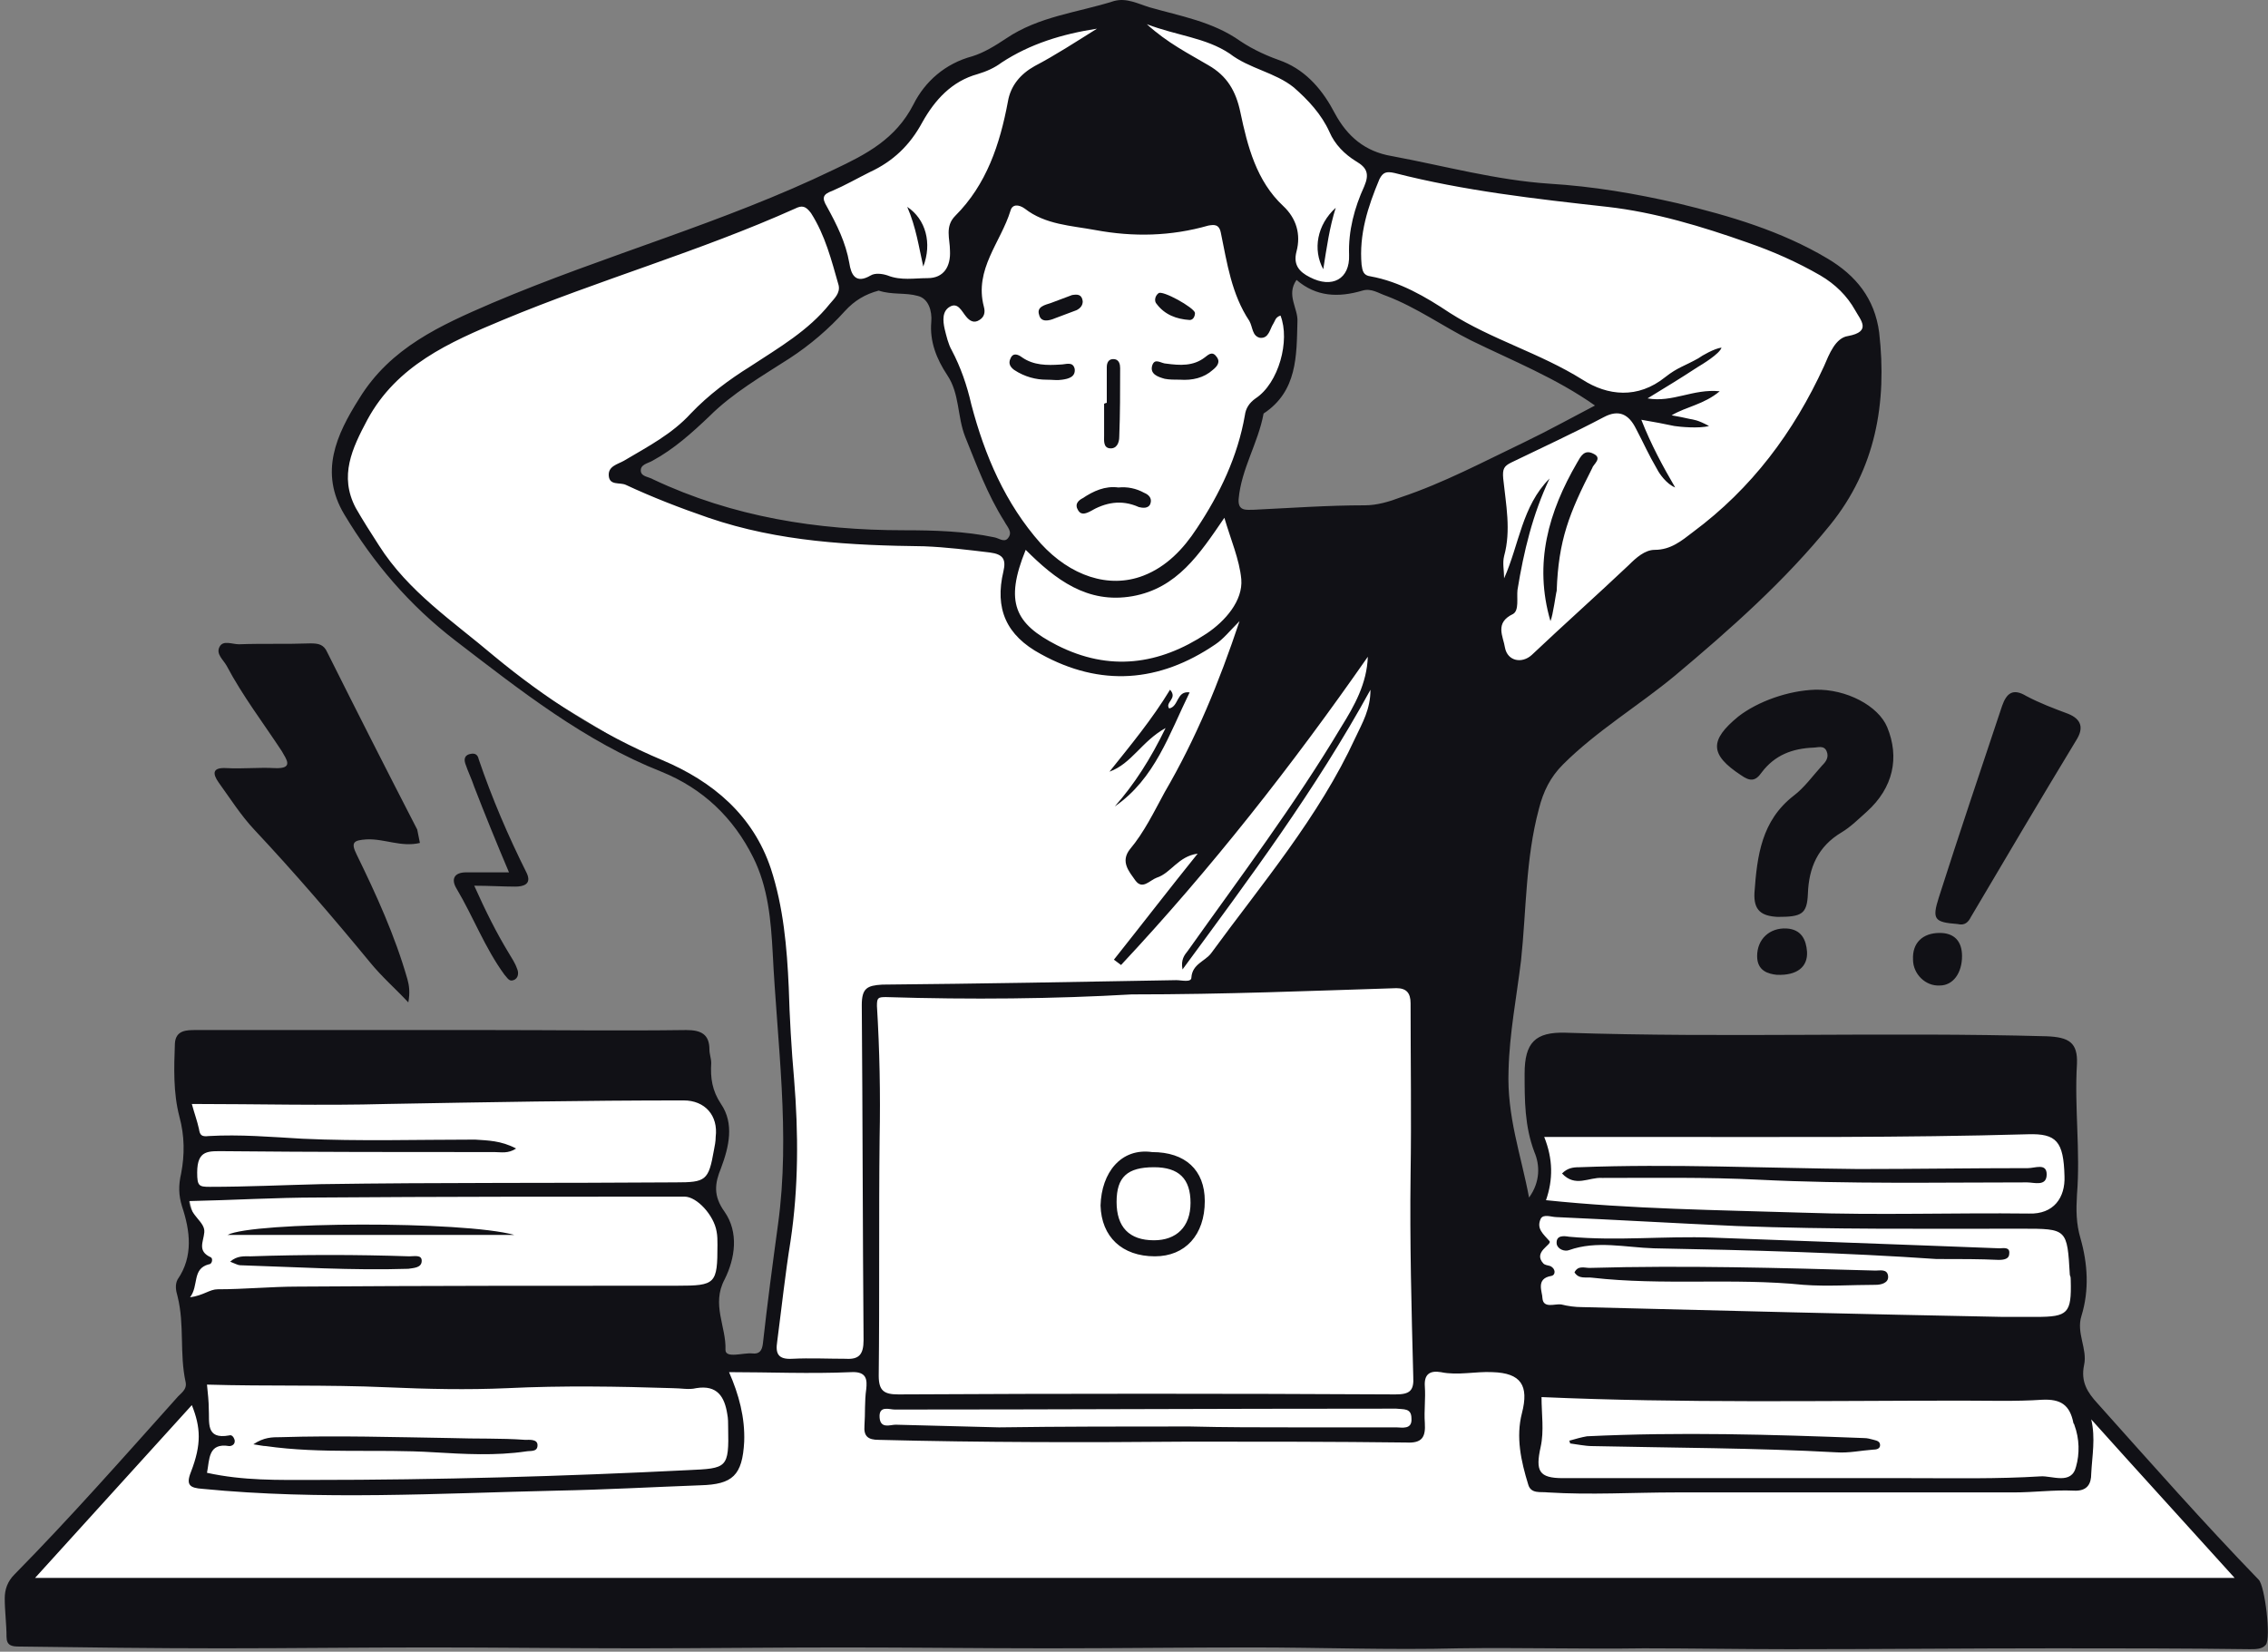
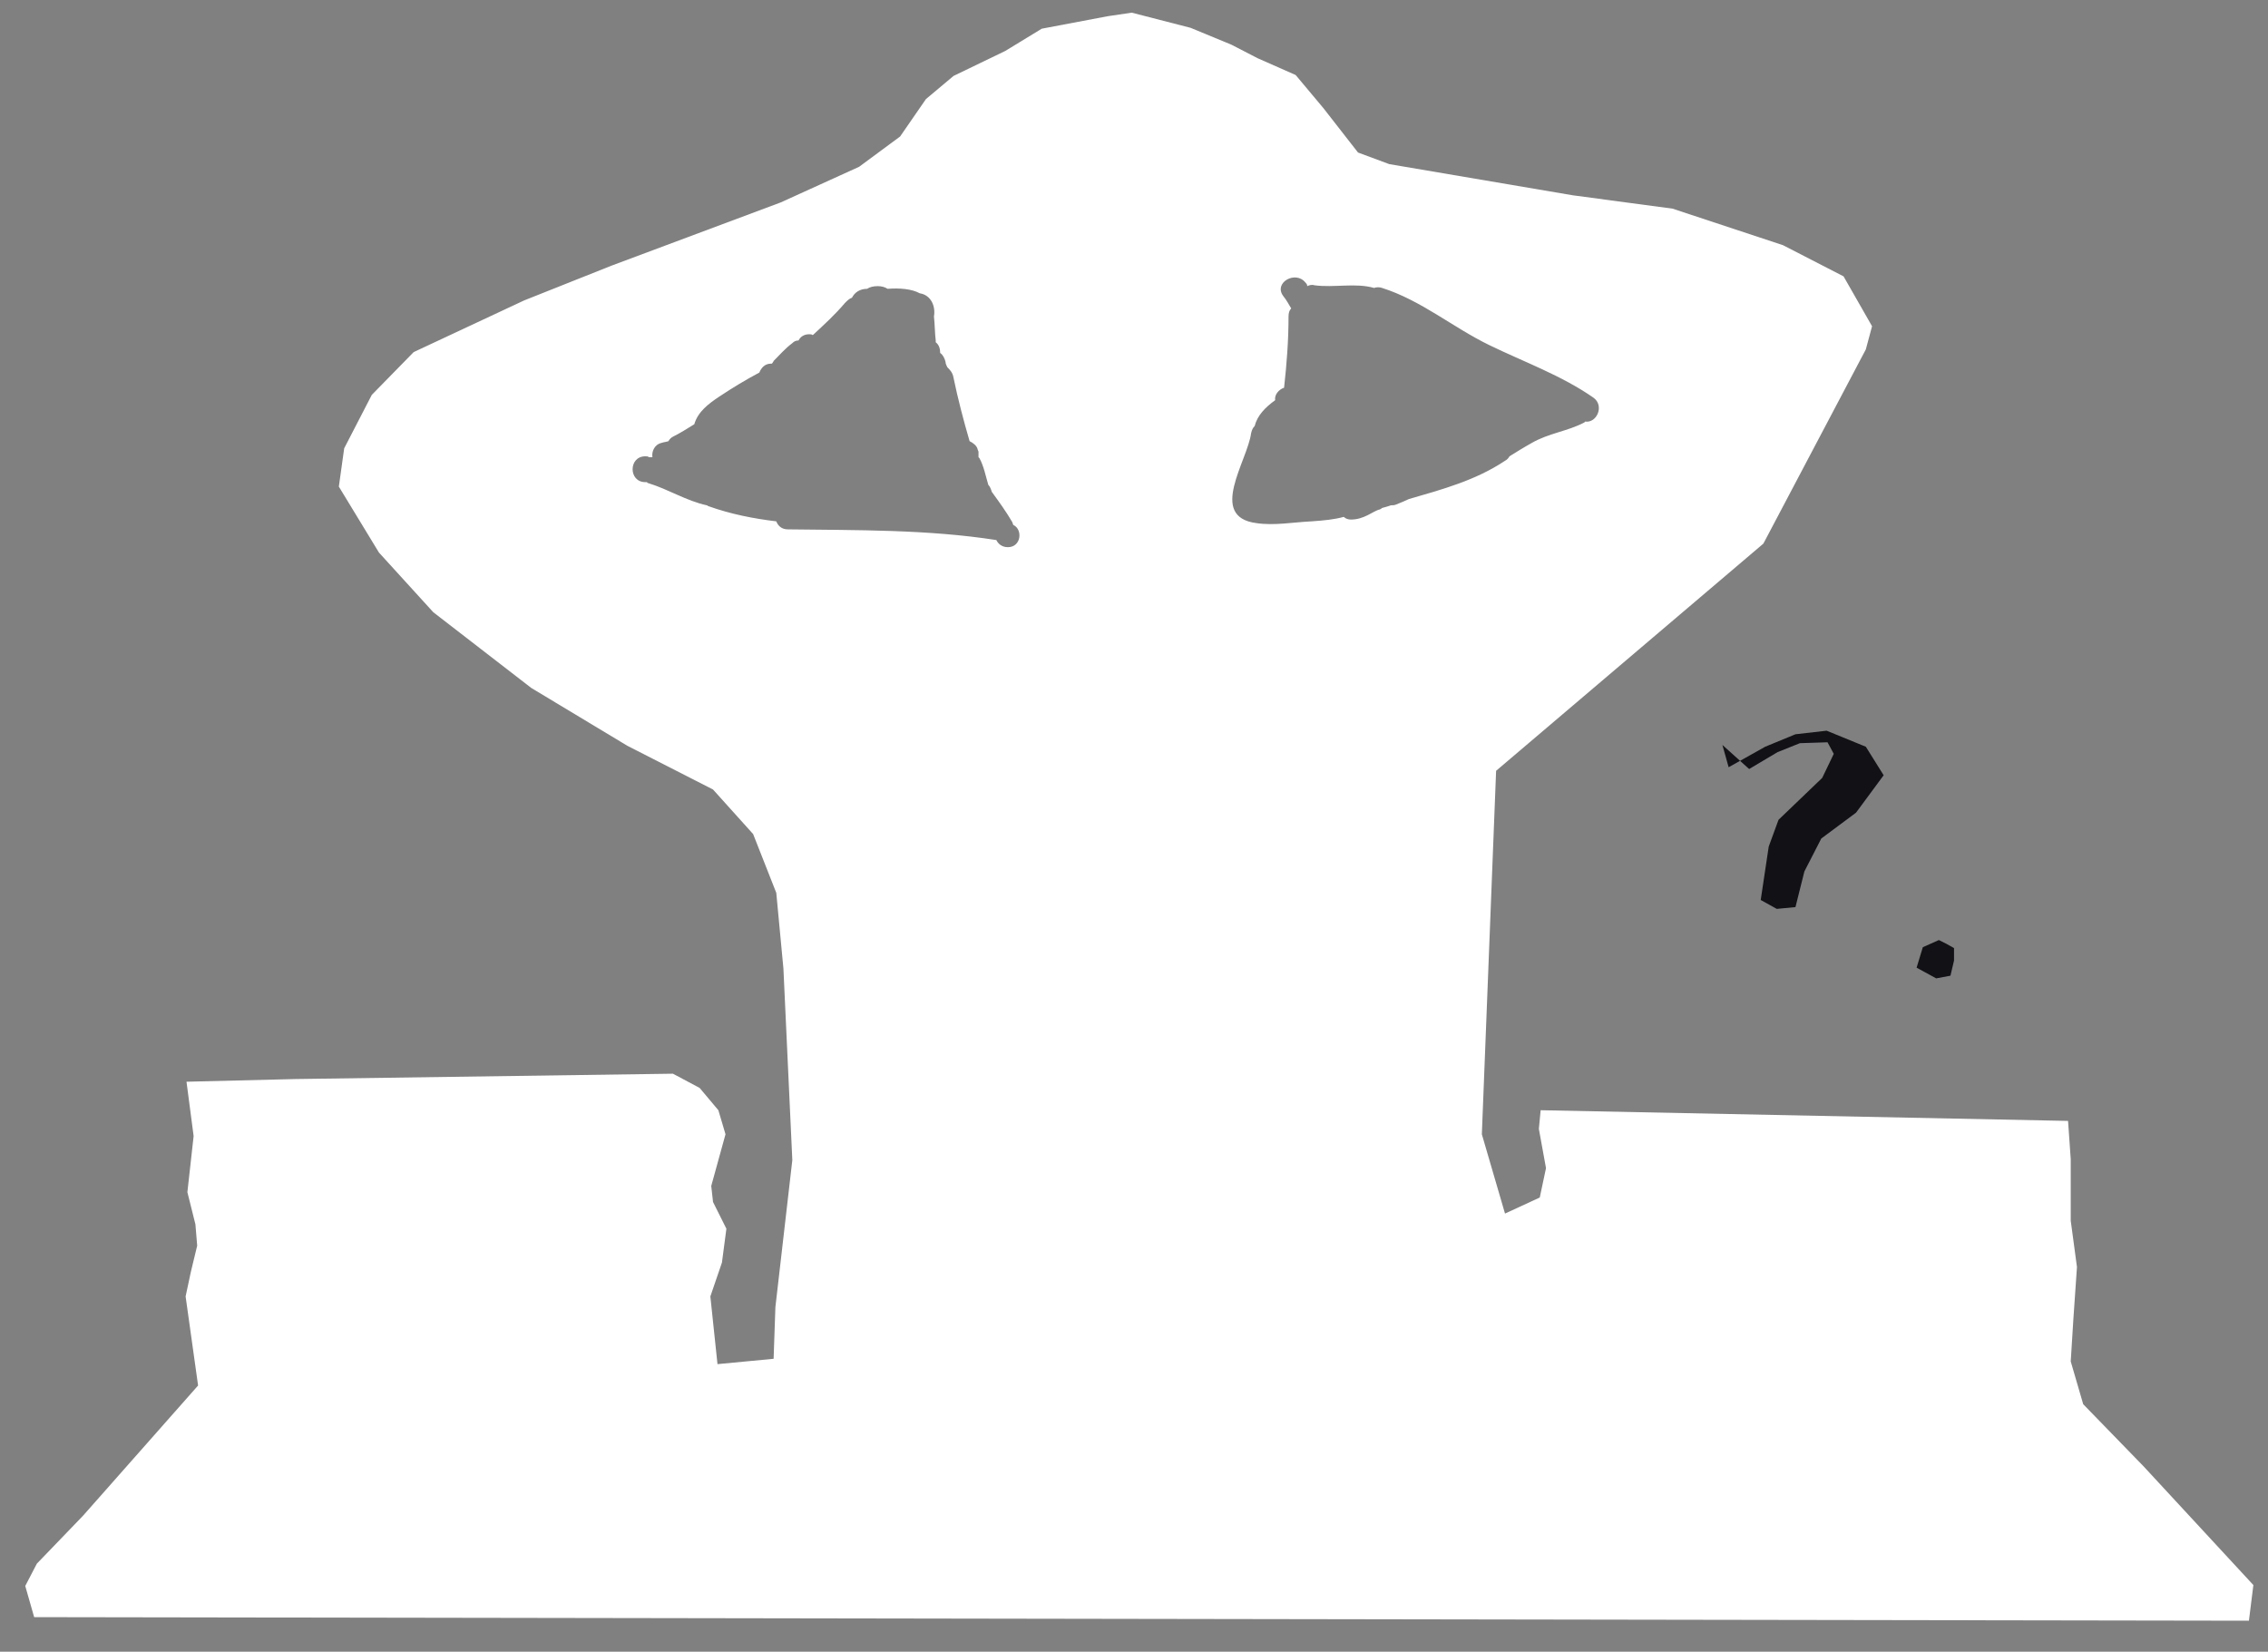
<svg xmlns="http://www.w3.org/2000/svg" height="268" viewBox="0 0 368 268" width="368">
  <rect x="0" y="0" width="368" height="268" fill="#808080" stroke="none" />
  <g fill="none" fill-rule="evenodd">
    <path d="m347.846 237.964-9.83-10.12-2.024-6.938.433-6.938.578-8.384-1.011-7.517v-9.974l-.434-6.216-85.576-1.735-.289 3.036 1.157 6.36-1.012 4.771-5.638 2.602-3.758-12.866 2.313-58.978 43.366-36.861 16.624-31.513 1.011-3.758-4.625-8.095-9.83-5.059-17.925-5.927-16.189-2.168-29.778-5.059-5.059-1.879-5.638-7.228-4.481-5.348-6.216-2.747-4.192-2.168-6.65-2.747-9.54-2.457-3.903.578-10.697 2.024-5.927 3.614-8.384 4.048-4.481 3.758-4.192 6.071-6.65 4.915-12.72 5.782-27.465 10.263-14.166 5.638-17.925 8.384-6.794 6.939-4.481 8.673-.867 6.216 6.505 10.697 8.818 9.685 15.901 12.288 15.612 9.396 13.877 7.083 6.506 7.227 3.758 9.541 1.157 12.286.578 12.432.867 18.648-2.746 23.851-.29 8.385-9.106.867-1.157-10.987 1.879-5.492.723-5.493-2.169-4.337-.289-2.602 2.313-8.385-1.157-3.903-3.036-3.614-4.337-2.312-61.291.867-17.636.434 1.156 8.818-1.012 9.106 1.301 5.205.289 3.469-1.012 4.192-.867 4.047 2.024 14.456-18.647 21.104-7.517 7.806-1.879 3.614 1.446 5.059 359.361.578.723-5.783zm-184.306-149.18c-1.012 0-1.591-.578-1.879-1.156-11.131-1.735-22.55-1.59-33.826-1.735-1.012 0-1.591-.578-1.879-1.301-3.614-.434-7.372-1.156-10.987-2.457-.144 0-.144-.145-.289-.145-3.325-.723-6.216-2.602-9.541-3.614 0 0-.144-0-.144-.145-.144 0-.144 0-.289 0-2.747 0-2.747-4.192 0-4.192.289 0 .434 0 .578.145h.578c-.145-.867.289-2.024 1.445-2.313.434-.145.723-.145 1.157-.289.144-.289.434-.578.723-.723 1.157-.578 2.313-1.301 3.47-2.024.577-2.024 2.312-3.325 4.047-4.481 2.168-1.446 4.337-2.747 6.505-3.903.29-.723.868-1.446 1.879-1.446h.145l.144-.145c0-.145.144-.145.144-.289 1.012-1.012 1.879-2.024 3.036-2.891.289-.289.578-.434 1.012-.434.289-.578.867-1.012 1.734-1.012.145 0 .434 0 .578.145 1.879-1.735 3.614-3.325 5.205-5.204.433-.434.723-.723 1.156-.867.434-.867 1.302-1.446 2.457-1.446.434-.289 1.012-.434 1.735-.434.578 0 1.157.145 1.591.434 1.879-.145 3.903 0 5.204.723 1.879.289 2.602 2.168 2.313 3.758.144 1.301.144 2.747.289 3.903v.289c.578.434.723 1.156.723 1.735.434.289.724.867.868 1.446 0 .289.144.578.289.867.434.434.868.867 1.012 1.735.723 3.469 1.59 6.794 2.602 10.263.578.289 1.157.723 1.301 1.301 0 .145.144.289.144.434v.867l.145.145c.723 1.301 1.011 2.891 1.445 4.337.289.289.434.723.578 1.156 1.157 1.59 2.312 3.18 3.324 4.915 0 .145.144.289.144.434 1.591.723 1.301 3.614-.867 3.614zm63.026-6.939c-.29.145-.578.145-.868.145-.433.145-.867.289-1.445.434-.144.145-.434.289-.578.289-.434.145-1.157.578-1.735.867-.867.434-1.734.723-2.746.723-.434 0-.867-.145-1.157-.434-1.59.434-3.18.578-5.204.723-3.036.145-6.072.723-8.963.289-7.95-1.012-1.445-10.119-.867-14.6.144-.578.29-.867.578-1.156.434-1.735 1.735-3.036 3.324-4.192-.144-.867.578-1.735 1.446-2.024.433-3.903.723-7.661.723-11.564 0-.578.144-1.012.433-1.301-.433-.723-.723-1.301-1.301-2.024-1.59-2.168 2.025-4.192 3.614-2.168.144.145.29.289.29.578.289-.145.723-.289 1.156-.145 3.181.434 6.65-.434 9.686.434.434-.145.867-.145 1.301 0 6.36 2.024 11.419 6.36 17.347 9.251 5.638 2.747 11.709 4.915 16.913 8.529 1.879 1.301.578 4.192-1.301 3.903l-.144.145c-2.747 1.446-5.783 1.735-8.529 3.325-1.301.723-2.457 1.446-3.614 2.168-.144.289-.434.578-.723.723-4.771 3.18-10.119 4.626-15.612 6.216-.578.289-1.301.578-2.024.867z" fill="#fff" fill-rule="nonzero" />
    <g fill="#111116">
-       <path d="m37.055 126.802 5.782 8.095 18.937 21.25 1.301-1.157-5.782-15.323-1.446-4.626 10.408.145-11.709-24.574-3.325-4.915-14.311.144 7.806 12.143 3.759 6.939-3.614.578-7.806.289z" />
-       <path d="m315.319 146.751 11.131-33.103 5.782 2.312 4.336 1.735-.434 2.602-17.345 27.754-3.47-.144z" />
      <path d="m311.995 153.689-1.012 3.324 3.18 1.735 2.313-.434.579-2.457v-2.024l-1.301-.722-1.157-.579z" />
-       <path d="m279.474 120.875 4.337 3.904 4.625-2.748 3.614-1.445 4.481-.144 1.012 1.879-1.879 3.903-7.084 6.794-1.589 4.337-1.301 8.673 2.602 1.445 3.035-.289 1.446-5.782 2.746-5.348 5.637-4.193 4.481-6.071v-5.782l-2.89-4.625-6.36-2.603-5.06.578-4.915 2.025-5.927 3.324z" />
-       <path d="m286.987 152.532-.578 3.47 2.891.723 2.169-.145.578-2.168-.578-2.024-1.88-.289z" />
-       <path d="m248.103 194.309c1.879-2.602 1.735-5.349.867-7.372-1.59-4.192-1.59-8.384-1.59-12.72 0-5.059 1.735-6.794 6.65-6.65 26.019.867 52.039-.144 78.058.578 3.614.144 5.06 1.012 4.915 4.481-.433 7.083.578 14.167 0 21.249-.144 2.457-.144 4.625.578 7.083 1.157 4.048 1.446 8.385.144 12.577-.867 2.746 1.012 5.348.434 7.95-.578 2.747.578 4.481 2.169 6.216 8.672 9.686 17.201 19.37 26.163 28.622 1.012 1.012 2.025 9.54 1.157 10.553-.578.723-1.59.723-2.602.723-10.553-.144-21.105-.144-31.657-.144-14.311 0-28.622.144-43.077.144-7.806 0-15.757-.144-23.563-.144-9.974.144-19.949-.144-30.067 0-11.131.289-22.406-.144-33.537-.144-10.986 0-22.116.144-33.103.144-11.131 0-22.116-.144-33.247-.144-11.275 0-22.55.144-33.681.144-11.13 0-22.406-.144-33.536-.144-11.275 0-22.55.144-33.681.144-10.986 0-21.972-.144-32.814-.29-1.156 0-2.024-.144-2.024-1.59 0-2.024-.289-4.192-.289-6.216 0-1.446.434-2.747 1.59-3.903 9.107-9.252 17.636-18.937 26.309-28.622.578-.723 1.735-1.301 1.446-2.602-1.012-4.626-.145-9.252-1.301-13.878-.289-1.011-.434-1.879 0-2.746 2.602-3.758 2.024-7.951.723-11.853-.578-1.879-.578-3.469-.145-5.348.578-3.036.578-6.072-.289-9.252-1.012-3.904-.867-7.951-.723-11.853.145-2.169 1.879-2.169 3.469-2.169h47.414c10.697 0 21.394.145 32.091 0 2.457 0 3.758.723 3.758 3.18 0 .724.29 1.446.29 2.169-.144 2.457.144 4.481 1.59 6.65 2.169 3.18 1.301 6.938 0 10.407-1.011 2.457-1.301 4.481.578 7.083 2.313 3.325 1.735 7.517 0 10.987-2.168 4.048.29 7.661.145 11.419 0 1.446 2.89.434 4.336.578 1.157.144 1.591-.433 1.735-1.59.723-6.506 1.591-13.01 2.457-19.37 2.024-14.745-.144-29.345-.867-44.089-.29-5.204-.723-10.553-3.18-15.468-3.18-6.36-8.095-11.13-14.889-13.877-12.432-4.915-22.84-13.154-33.392-21.249-7.517-5.782-13.299-12.576-18.069-20.526-4.047-6.794-1.301-12.865 2.457-18.792 5.059-8.24 13.154-11.853 21.539-15.467 18.358-7.806 37.584-13.01 55.509-21.683 5.204-2.457 9.974-4.915 12.865-10.552 1.879-3.758 5.205-6.65 9.541-7.806 1.879-.578 3.758-1.735 5.492-2.891 5.349-3.614 11.565-4.192 17.491-6.071 2.025-.578 3.904.434 5.783 1.012 5.059 1.446 10.263 2.313 14.744 5.493 2.169 1.446 4.481 2.457 6.938 3.325 3.904 1.59 6.506 4.77 8.385 8.384 2.024 3.758 4.915 6.216 9.251 6.939 8.529 1.59 16.914 3.903 25.586 4.481 7.084.434 13.878 1.59 20.816 3.18 8.384 2.024 16.768 4.481 24.285 8.962 4.625 2.747 7.661 6.505 8.384 11.998 1.301 11.42-.578 22.117-7.951 31.224-7.372 9.107-16.19 16.913-25.152 24.429-5.926 4.915-12.72 8.963-18.214 14.455-2.024 2.025-3.18 4.337-3.903 7.228-2.169 8.095-2.025 16.479-2.891 24.574-.723 5.927-1.879 11.853-2.024 17.781-.29 7.517 2.024 13.733 3.324 20.671zm-25.73-82.396c-8.962 16.334-19.66 30.645-30.501 45.39-.289-1.591.29-2.313.868-3.036 8.528-11.998 17.346-23.707 24.862-36.283 2.169-3.47 4.192-7.084 4.337-11.42-12.286 17.636-25.441 34.404-40.041 50.016-.433-.289-.723-.577-1.157-.867 4.482-5.638 8.818-11.275 13.588-17.201-3.18.433-4.337 3.18-6.65 3.903-1.156.433-2.312 2.024-3.469.433-1.012-1.445-2.457-3.035-.867-5.059 2.312-2.746 3.903-6.071 5.638-9.251 5.059-8.673 8.818-17.781 12.142-27.755-1.591 1.591-2.602 2.891-3.903 3.758-9.107 6.216-18.648 6.938-28.333 1.591-5.638-3.036-7.517-7.372-6.071-13.444.433-1.879 0-2.747-2.169-3.036-3.614-.434-7.083-.867-10.697-1.012-11.853-.145-23.563-.723-34.982-4.626-4.625-1.59-9.106-3.325-13.443-5.349-1.012-.434-2.602.145-2.747-1.446-.145-1.59 1.446-1.879 2.457-2.457 3.903-2.313 7.806-4.337 10.842-7.661 2.89-3.036 6.215-5.493 9.685-7.661 4.625-3.036 9.396-5.782 12.866-10.119.723-.867 1.734-1.735 1.445-3.036-1.157-4.048-2.169-8.095-4.481-11.709-.868-1.156-1.446-1.301-2.602-.723-15.468 6.939-31.802 11.564-47.414 18.069-8.673 3.614-17.202 7.372-21.972 16.19-2.457 4.626-4.626 9.107-1.879 14.311 1.156 2.024 2.457 4.048 3.758 6.071 4.77 7.517 11.998 12.287 18.648 17.925 8.384 6.938 17.346 12.721 27.32 16.913 8.239 3.47 14.745 8.963 17.635 17.635 2.025 6.216 2.603 12.721 2.891 19.226.144 4.915.434 9.974.867 14.889.724 8.818.724 17.635-.578 26.309-.867 5.349-1.445 10.841-2.168 16.334-.29 1.879.144 2.891 2.457 2.747 2.891-.145 5.782 0 8.673 0 2.168.144 2.89-.724 2.89-3.036-.144-18.069-.144-36.283-.289-54.352 0-2.747.867-3.18 3.324-3.324 15.901-.145 31.802-.434 47.703-.724.867 0 2.456.434 2.456-.433.145-2.169 2.169-2.602 3.181-3.904 8.239-11.275 17.491-22.116 23.417-34.982 1.157-2.456 2.457-4.625 2.457-7.805zm-104.079 110.728c1.591 3.614 2.603 7.372 2.457 11.275-.289 5.493-1.879 6.938-7.083 7.083-7.805.29-15.612.724-23.273.868-19.226.434-38.307 1.59-57.533-.29-2.024-.144-2.746-.578-1.879-2.746 1.735-4.481 1.59-7.228.145-10.841-8.384 9.251-16.913 18.647-25.442 28.044h356.903c-8.095-8.963-15.756-17.347-23.273-25.731.723 3.036.144 5.927 0 8.818 0 1.591-.578 2.891-2.891 2.747-3.18-.144-6.36.289-9.685.289-18.214 0-36.573 0-54.786 0-6.938 0-13.877.434-20.815 0-1.157-.144-2.746.29-3.18-1.301-1.157-3.758-2.024-7.661-1.012-11.564 1.157-4.481-.144-6.506-4.77-6.65-2.747-.144-5.638.578-8.385 0-1.735-.289-2.746.29-2.602 2.313s-.144 3.903 0 5.926c.144 2.313-.434 3.325-3.036 3.18-11.709-.144-23.417-.144-35.126-.144-16.768.144-33.537.144-50.45-.289-1.734 0-2.457-.578-2.312-2.313.144-2.024 0-3.903.289-5.927.144-1.445.144-2.89-2.457-2.746-6.649.29-13.299 0-19.804 0zm65.339-61.291c-12.432.723-26.164.867-39.897.434-1.301 0-1.445.144-1.445 1.445.434 7.083.578 14.311.434 21.394-.145 12.866 0 25.73-.145 38.596 0 2.457.868 3.036 3.18 3.036 26.887-.144 53.774-.144 80.661 0 2.313 0 3.036-.578 2.891-2.891-.289-10.986-.578-21.828-.434-32.813.145-9.252 0-18.503 0-27.755 0-1.734-.723-2.457-2.312-2.457-13.878.434-27.61 1.012-42.933 1.012zm67.795-83.697c-2.746 5.782-4.191 11.853-5.204 18.069-.144 1.301.29 3.325-.723 3.903-3.036 1.446-1.591 3.614-1.301 5.493.434 2.169 2.746 2.602 4.337 1.157 5.204-4.915 10.553-9.685 15.756-14.6 1.157-1.156 2.602-2.457 4.192-2.457 2.602 0 4.337-1.446 6.216-2.891 9.54-7.083 16.334-16.19 21.249-26.887.867-2.024 1.879-4.626 3.903-4.915 3.903-.723 2.024-2.602 1.157-4.192-1.301-2.313-3.18-4.192-5.638-5.638-3.758-2.168-7.662-3.903-11.853-5.349-7.372-2.602-15.034-4.915-22.696-5.782-11.708-1.301-23.273-2.602-34.548-5.493-1.301-.289-1.879-.145-2.457 1.012-1.879 4.481-3.324 8.962-2.89 13.877.144 1.012.289 1.735 1.445 1.879 4.771.867 8.962 3.325 12.866 5.927 6.793 4.337 14.6 6.505 21.538 10.841 4.047 2.602 8.962 3.18 13.443-.434 2.025-1.59 3.036-1.735 5.349-3.036.578-.434 2.602-1.59 3.758-1.735-.289 1.012-3.18 2.747-3.903 3.18-3.325 2.168-4.337 2.747-8.095 5.059 4.047.723 7.372-1.59 11.709-1.156-2.603 2.168-5.349 2.457-7.806 3.903 1.591.289 1.591.289 2.891.578.723.145 1.301.145 3.18 1.156-1.591.434-4.771.145-5.638 0-2.747-.578-2.169-.434-5.349-1.012 1.591 4.048 3.47 7.517 5.493 10.986-1.445-.578-2.602-2.313-2.891-2.891-1.59-2.747-2.024-3.903-3.469-6.65-1.157-2.313-2.747-3.18-5.204-1.879-4.915 2.602-9.974 4.915-15.035 7.372-1.156.578-1.445 1.012-1.301 2.602.434 4.192 1.301 8.384.145 12.576-.29 1.156 0 2.313 0 3.614 2.457-5.493 2.89-11.709 7.371-16.19zm-43.654-26.453c-.868.289-.868.867-1.157 1.301-.578.867-.723 2.457-2.169 2.313-1.301-.289-1.157-1.735-1.735-2.747-2.89-4.337-3.613-9.396-4.625-14.311-.289-1.446-1.157-1.301-2.024-1.156-6.072 1.735-12.143 1.879-18.358.723-3.904-.723-8.095-.867-11.42-3.469-1.011-.723-2.024-.723-2.312.289-1.591 5.204-5.927 9.541-4.337 15.612.289 1.012 0 1.735-.724 2.168-.867.578-1.59.145-2.168-.578-.723-.867-1.301-2.313-2.602-1.59-1.301.723-1.157 2.313-.868 3.614.29 1.156.578 2.457 1.157 3.469 1.446 2.747 2.457 5.638 3.18 8.818 2.169 8.24 5.493 16.046 11.275 22.55 4.771 5.204 10.987 7.372 16.624 5.204 3.758-1.446 6.505-4.337 8.673-7.661 3.758-5.638 6.649-11.709 7.805-18.358.145-1.156.724-2.024 1.735-2.747 3.758-2.457 5.638-9.396 4.048-13.444zm-65.195-4.048c-2.168.578-3.903 1.59-5.492 3.325-2.603 2.891-5.638 5.493-8.963 7.661-4.481 2.891-9.252 5.638-13.01 9.396-2.89 2.747-5.782 5.349-9.251 7.228-.724.434-2.025.578-1.879 1.735.144.867 1.301.867 2.024 1.301 12.865 6.071 26.597 8.24 40.62 8.24 4.915 0 9.974.145 14.744 1.156.724.145 1.591.867 2.169.145.867-1.012-.144-1.879-.578-2.747-2.746-4.337-4.481-9.107-6.36-13.733-1.301-3.325-.868-6.939-2.891-9.974-1.735-2.602-2.89-5.493-2.602-8.673.144-1.735-.434-3.758-2.168-4.192-2.025-.578-4.192-.145-6.361-.867zm67.796-1.735c-1.735 2.457.289 4.626.144 6.794-.144 5.493 0 11.275-5.493 14.889-.867 4.77-3.614 8.962-4.047 13.877-.144 2.024 1.301 1.735 2.457 1.735 6.071-.289 11.998-.723 18.069-.723 1.879 0 3.903-.578 5.782-1.301 6.938-2.313 13.443-5.782 20.093-8.962 3.903-1.879 7.805-4.048 11.419-5.927-6.36-4.481-13.299-7.228-20.093-10.552-4.625-2.313-8.818-5.349-13.733-7.228-1.301-.434-2.457-1.301-3.903-.867-3.903 1.156-7.517 1.012-10.697-1.735zm-176.79 193.557c5.927 1.301 11.564 1.157 17.202 1.157 20.238 0 40.62-.578 60.857-1.59 6.36-.29 6.649-.29 6.505-6.939 0-.723 0-1.445-.144-2.168-.434-2.746-1.59-4.771-5.059-4.192-1.157.29-2.457 0-3.758 0-8.962-.289-17.925-.433-26.887 0-6.505.29-13.01.144-19.515-.144-9.685-.434-19.37-.144-29.2-.434.145 1.446.289 2.747.289 3.904.145 2.168-.578 5.059 3.325 4.337.434-.145.723.289.867.723.145.723-.434 1.011-.867 1.011-3.469-.578-3.18 2.169-3.614 4.337zm-2.747-28.477c2.168-.29 3.18-1.301 4.481-1.301 4.337 0 8.673-.434 13.01-.434 20.527-.144 41.053-.144 61.58-.144 6.216 0 6.505-.29 6.505-6.65 0-.723 0-1.445-.144-2.168-.433-2.603-3.18-5.638-5.204-5.638-19.804 0-39.608 0-59.412.144-6.939 0-13.877.433-20.96.578.145 2.457 2.602 3.324 2.457 5.059-.145 1.59-1.156 3.036 1.012 4.047.434.144.289 1.157-.289 1.157-2.747.723-1.59 3.47-3.036 5.349zm219.288 16.19c0 2.746.434 5.492-.144 8.094-.867 3.904-.289 5.06 3.614 5.06h56.376c7.083 0 14.167.144 21.105-.29 1.879-.144 5.059 1.445 5.782-1.59.578-2.025.578-4.482-.289-6.794 0-.145-.145-.144-.145-.29-.578-2.89-2.024-3.903-5.059-3.758-4.337.29-8.673.144-13.01.144-22.695 0-45.389.434-68.229-.577zm-166.381-40.331c-1.301.867-2.457.578-3.469.578-14.6 0-29.2 0-43.8-.144-2.602 0-4.481-.29-4.481 3.469 0 2.169.289 2.313 2.024 2.313 6.071 0 11.998-.289 18.069-.434 19.226-.289 38.451-.144 57.533-.289 4.914 0 5.348-.29 6.216-5.204.144-.724.289-1.446.289-2.169.434-3.469-1.735-5.926-5.204-5.926-16.046 0-32.091.289-48.137.578-10.408.289-20.96 0-31.657 0 .434 1.59.867 2.746 1.156 4.047.145 1.012.434 1.301 1.59 1.157 5.059-.29 10.119.144 15.178.434 9.251.433 18.648.144 28.043.144 2.024.144 4.192.144 6.649 1.445zm241.26 27.321h5.349c5.204 0 5.782-.578 5.638-5.927 0-.289 0-.578-.145-.867-.433-7.517-.433-7.517-7.805-7.517-15.468 0-30.935.144-46.257-.434-9.686-.434-19.515-1.011-29.2-1.445-.867 0-2.168-.578-2.602.289-.723 1.591.434 2.457 1.445 3.614.434.578-2.746 1.735-1.011 3.614.289.289.723.289 1.157.434.867.433.867 1.445.144 1.59-2.602.434-1.445 2.602-1.445 3.614.144 1.735 2.024.867 3.035 1.012 1.157.289 2.313.433 3.325.433 22.839.578 45.535 1.157 68.374 1.591zm-74.156-18.937c13.877 1.446 27.754 1.591 41.631 2.025 12.287.433 24.574 0 36.717.144 4.047.144 5.926-2.602 5.782-6.072-.144-5.638-1.301-6.938-5.926-6.794-20.382.578-40.62.434-61.002.434-5.782 0-11.564 0-17.491 0 1.445 3.614 1.445 6.938.29 10.263zm-72.856-190.088c-5.638.867-10.841 2.457-15.468 5.493-1.157.867-2.457 1.446-3.903 1.879-4.192 1.156-6.938 4.192-8.962 7.806-2.025 3.758-4.771 6.36-8.529 8.095-2.024 1.012-4.047 2.168-6.072 3.036-1.59.578-1.734 1.156-.867 2.602 1.59 2.891 3.036 5.782 3.614 9.107.289 1.879 1.011 3.469 3.469 2.024.723-.434 1.879-.289 2.747 0 2.168.867 4.337.434 6.505.434 2.602 0 3.758-1.879 3.614-4.481 0-1.879-.868-3.903.867-5.638 5.059-5.059 7.228-11.564 8.529-18.503.434-2.602 2.024-4.481 4.337-5.782 3.324-1.735 6.649-3.903 10.119-6.071zm8.095-.723c3.324 3.036 6.794 4.77 9.974 6.649 3.036 1.735 4.481 4.192 5.204 7.661 1.157 5.493 2.602 11.131 6.938 15.178 2.169 2.024 2.891 4.626 2.169 7.372-.578 2.168.433 3.325 2.168 4.192 3.614 1.879 6.506.289 6.36-3.614-.144-3.903.868-7.661 2.457-11.131.868-2.024.434-3.036-1.301-4.048-1.879-1.156-3.469-2.747-4.337-4.77-1.301-2.891-3.469-5.204-5.782-7.228-3.036-2.457-7.227-3.036-10.408-5.493-3.903-2.602-8.528-2.891-13.443-4.77zm12.576 80.083c-4.047 5.927-7.661 11.42-14.889 12.721-7.372 1.301-12.576-2.747-17.347-7.517-3.469 8.529-1.734 11.998 5.06 15.467 8.528 4.337 16.623 3.181 24.284-1.879 3.036-2.024 5.927-5.348 5.638-8.817-.289-3.18-1.734-6.505-2.746-9.974zm-5.638 147.445s0 .144 0 0c5.638.144 11.419.144 17.057.144h16.48c.867 0 2.602.434 2.457-1.445 0-1.735-1.302-1.445-2.457-1.59-.724 0-1.446 0-2.169 0-26.453 0-52.906.144-79.216.144-.867 0-2.602-.723-2.456 1.301.144 1.879 1.734 1.157 2.602 1.157 5.638.144 11.131.289 16.768.433 10.263-.144 20.526-.144 30.934-.144z" />
-       <path d="m68.132 136.776c-3.036.723-5.782-.723-8.673-.578-2.024.144-2.602.434-1.59 2.457 3.18 6.505 6.216 13.154 8.24 20.237.289 1.012.434 2.169.145 3.758-2.024-2.168-4.337-4.192-6.216-6.505-6.071-7.372-12.287-14.601-18.792-21.539-2.168-2.312-3.903-5.059-5.782-7.661-1.012-1.445-1.012-2.457 1.301-2.313 2.602.145 5.204-.144 7.806 0 3.18.145 1.879-1.445 1.156-2.746-3.036-4.625-6.36-8.962-8.962-13.877-.578-1.012-1.735-1.879-1.156-3.036.578-1.157 2.024-.434 3.18-.434 3.903-.144 7.661 0 11.564-.144 1.301 0 2.168.144 2.747 1.445 4.77 9.541 9.685 19.226 14.6 28.766.145.723.289 1.446.434 2.169zm-3.325-2.313c-3.903-9.252-9.251-17.491-13.154-26.309-.434-.867-1.012-1.301-1.879-1.301-3.325 0-6.794 0-10.119 0-.145 1.301.578 1.879.867 2.602 2.747 4.915 6.505 9.107 8.818 14.167 1.301 2.89 1.156 3.324-2.168 3.324-2.747 0-5.493 0-9.107 0 7.951 9.54 16.046 17.781 23.273 26.598-.289-2.891-1.59-5.205-2.747-7.662-1.301-2.89-2.747-5.638-3.903-8.384-1.156-2.746-.434-3.614 2.457-3.614 2.457 0 4.915-.144 7.661.578zm229.695-22.55c5.059-.144 10.264 2.602 11.709 6.072 2.024 4.915 1.012 9.829-3.324 13.733-1.301 1.157-2.603 2.457-4.048 3.324-3.903 2.313-5.348 5.782-5.493 9.974-.144 3.324-1.011 3.758-4.915 3.758-2.602-.144-3.903-1.012-3.758-3.903.434-6.072 1.157-11.709 6.361-15.756 1.734-1.302 3.18-3.325 4.625-4.915.578-.578 1.157-1.301.723-2.313-.434-1.012-1.445-.578-2.168-.578-3.325.144-6.216 1.157-8.385 4.048-1.011 1.445-1.879 1.445-3.324.433-5.059-3.324-5.204-5.638-.434-9.54 3.18-2.457 8.095-4.192 12.432-4.337zm.723 2.313c-5.059.433-9.396 1.59-12.72 5.059-.578.723-2.313 1.157-.723 2.602 1.157 1.012 2.024 2.024 3.614.289 2.168-2.457 5.204-3.324 8.384-3.469 1.591 0 3.614-.868 4.481 1.157.868 2.024.723 4.337-.867 6.071-1.735 1.879-3.18 3.904-5.205 5.349-4.191 3.036-4.77 7.372-5.059 11.998-.144 1.445.29 2.457 1.879 2.747 1.591.144 2.169-.868 2.169-2.313 0-5.638 3.324-9.107 7.661-11.853 1.157-.723 2.169-1.591 3.036-2.602 2.891-2.891 3.903-6.506 2.313-10.264-1.735-3.613-5.638-4.191-8.963-4.77zm22.409 35.705c-3.758-.29-4.192-.723-3.036-4.337 3.324-10.408 6.794-20.671 10.264-31.079.723-2.024 1.734-2.89 3.903-1.59 2.168 1.156 4.481 2.024 6.794 2.89 2.168.868 2.602 2.313 1.301 4.337-5.783 9.54-11.42 19.082-17.058 28.622-.433.867-1.011 1.445-2.168 1.157zm9.685-34.982c-1.734 5.059-3.324 9.685-4.914 14.311-1.735 5.204-3.47 10.553-5.205 15.9-.144.578-.578 1.445.29 1.879.867.434 1.011-.578 1.301-1.011 5.204-8.673 10.408-17.347 15.612-25.876.867-1.59.578-2.168-.868-2.746-2.024-.868-4.047-1.591-6.216-2.457zm-250.369 28.766c1.879 4.192 3.614 7.661 5.638 10.986.434.724 1.012 1.591 1.301 2.457.289.578.289 1.591-.578 1.879-.723.29-1.012-.433-1.446-.867-3.18-4.337-5.059-9.396-7.806-14.021-.867-1.446-.434-2.603 1.59-2.603h6.939c-2.024-4.77-3.903-9.396-5.638-13.877-.434-1.301-1.012-2.457-1.446-3.758-.289-.867 0-1.445.867-1.59.723-.145 1.156.144 1.301.867 2.168 6.36 4.77 12.432 7.806 18.503.867 1.879-.723 2.168-1.879 2.168-2.024 0-4.192-.144-6.649-.144zm241.405 11.419c0 2.747-1.445 4.771-3.614 4.771-2.312.144-4.337-1.879-4.337-4.192-.144-2.746 1.591-4.337 4.337-4.337 2.313 0 3.614 1.301 3.614 3.758zm-4.047-1.301c-1.012.29-1.446 1.301-1.446 2.313-.144 1.011.868 1.445 1.735 1.445 1.157 0 1.446-1.012 1.446-2.024-.145-1.012-.434-1.735-1.735-1.735zm-26.02 4.337c-1.301-.144-3.18-.578-3.18-3.036 0-2.746 2.024-4.625 4.77-4.481 2.457.144 3.18 1.879 3.325 3.758.144 2.457-1.591 3.903-4.915 3.758zm2.602-3.758c-.144-.867-.578-1.301-1.445-1.301-1.012 0-1.879.723-2.025 1.59-.289 1.012.868 1.012 1.446 1.012 1.011.144 1.879-.144 2.024-1.301zm-97.862-42.065c-3.324 6.794-5.638 14.021-12.142 18.502 3.18-3.614 5.782-7.661 8.239-12.72-3.903 2.168-5.493 5.782-9.107 7.083 3.47-4.337 6.938-8.528 9.83-13.299 1.301 1.445-.867 2.024-.144 3.036 1.59-.29 1.157-2.891 3.324-2.602zm-6.071 74.589c5.349 0 8.529 2.891 8.529 7.951 0 5.492-3.18 8.962-8.095 8.962-5.349 0-8.673-3.18-8.818-8.239.144-5.349 3.324-9.396 8.384-8.673zm.29 2.457c-4.337 0-6.072 1.59-6.072 5.638 0 4.047 2.024 6.216 6.072 6.216 3.613 0 5.926-2.169 5.926-6.072s-1.879-5.782-5.926-5.782zm64.325-88.612c-2.746-9.396-.289-17.78 4.337-25.73.578-1.012 1.157-2.168 2.602-1.446 1.591.723 0 1.735-.144 2.313-3.758 7.372-5.493 11.709-5.782 19.948-.144.434-.578 3.903-1.012 4.915zm-71.988-35.415c0-1.879 0-3.903 0-5.782 0-.723.289-1.446 1.301-1.301.723.145.867.867.867 1.446 0 3.758 0 7.372-.144 11.131 0 1.012-.433 2.024-1.59 1.879-1.012-.145-.868-1.301-.868-2.024 0-1.735 0-3.469 0-5.204.29-.145.434-.145.434-.145zm1.882 13.733c1.445-.145 2.89.145 4.191.867.723.289 1.301.867 1.012 1.735-.29.867-1.301.723-1.879.578-2.891-1.301-5.493-.723-7.951.723-.867.434-1.59.578-2.024-.434-.434-.867.289-1.446.867-1.735 1.735-1.156 3.614-2.024 5.783-1.735zm9.973-17.491c-.867 0-1.735 0-2.457-.145-1.012-.289-2.457-.723-2.024-2.168.434-1.301 1.445-.289 2.313-.289 2.168.289 4.336.434 6.215-1.012.434-.289 1.157-1.156 1.879-.145.724.867.145 1.59-.577 2.168-1.446 1.301-3.325 1.735-5.349 1.59zm-21.684 0c-1.591 0-3.47-.434-5.205-1.59-.578-.434-1.011-1.012-.578-1.879.434-1.012 1.302-.578 1.879-.145 1.879 1.301 4.048 1.301 6.216 1.156.868 0 2.025-.578 2.313.723.144 1.301-1.012 1.59-2.024 1.735-.868.145-1.445 0-2.602 0zm5.927-12.721c0 .723-.434 1.156-1.012 1.446-1.156.434-2.312.867-3.469 1.301-1.012.434-2.313.723-2.602-.578-.434-1.301 1.011-1.59 1.879-1.879 1.157-.434 2.312-.867 3.469-1.301.868-.145 1.591-.145 1.735 1.012zm18.213 1.879c0 .578-.289 1.156-.867 1.156-2.169-.145-4.048-.867-5.349-2.602-.433-.434-.289-1.301.29-1.735.578-.578 5.782 2.313 5.926 3.18zm-152.79 183.584c1.735-1.157 3.036-1.157 4.481-1.157 9.251-.289 18.358 0 27.61.144 4.047.144 8.095 0 11.998.29.723 0 2.024-.145 2.024.867 0 1.157-1.156.867-1.879 1.012-4.915.723-9.974.433-14.889.144-9.107-.578-18.214.289-27.321-1.012-.434 0-1.012-.144-2.024-.289zm42.353-33.971c-15.178 0-30.501 0-46.546 0 4.048-2.168 38.307-2.312 46.546 0zm-46.112 4.337c1.156-1.011 2.313-.867 3.325-.867 8.529-.289 17.202-.289 25.731 0 .867 0 2.024-.289 2.024.723 0 1.157-1.301 1.157-2.168 1.301-9.107.29-18.214-.289-27.321-.578-.289 0-.867-.289-1.59-.578zm217.262 29.056c1.012-.29 2.024-.578 2.891-.723 15.034-.723 29.923-.29 44.956.289.577 0 1.011.144 1.59.29.578.144 1.012.289 1.012.867s-.578.723-1.157.723c-2.024.144-3.903.578-5.927.434-13.154-.723-26.453-.723-39.607-1.012-1.157 0-2.457-.289-3.614-.433 0 0 0-.29-.144-.434zm59.555-29.489c-14.6-1.012-30.211-1.446-45.823-1.735-4.625-.144-9.252-1.301-13.733.289-.723.29-1.879-.144-2.024-1.011-.144-1.445 1.157-1.301 2.024-1.157 7.806.723 15.468-.144 23.273.144 11.709.434 23.418.868 35.127 1.301 3.758.145 7.661.29 11.419.434.578 0 1.735-.289 1.59.867 0 .868-.867 1.012-1.734 1.012-3.036-.144-6.072-.144-10.12-.144zm-58.69 2.168c.578-1.157 1.591-.723 2.457-.723 15.468-.434 30.935 0 46.403.434.723 0 1.879-.29 2.024.867.144 1.157-1.157 1.445-2.024 1.445-3.904 0-7.806.29-11.709 0-11.419-1.156-22.84.145-34.259-1.156-1.012-.145-2.169.289-2.891-.868zm-2.02-16.045c.867-.868 1.734-1.012 2.746-1.012 15.034-.578 30.211.144 45.245.289 9.252 0 18.359-.144 27.611-.144 1.157 0 3.035-.867 3.035 1.012 0 2.024-2.024 1.301-3.18 1.301-14.455 0-28.911.289-43.51-.434-8.529-.434-17.057-.289-25.442-.289-2.168-.145-4.337 1.59-6.505-.723zm-103.645-147.156c-.723-3.18-1.157-6.36-2.602-9.685 3.036 2.024 4.047 5.927 2.602 9.685zm64.901.434c-1.734-3.18-1.011-7.228 2.025-9.974-1.012 3.18-1.446 6.36-2.025 9.974z" />
+       <path d="m279.474 120.875 4.337 3.904 4.625-2.748 3.614-1.445 4.481-.144 1.012 1.879-1.879 3.903-7.084 6.794-1.589 4.337-1.301 8.673 2.602 1.445 3.035-.289 1.446-5.782 2.746-5.348 5.637-4.193 4.481-6.071l-2.89-4.625-6.36-2.603-5.06.578-4.915 2.025-5.927 3.324z" />
    </g>
  </g>
</svg>